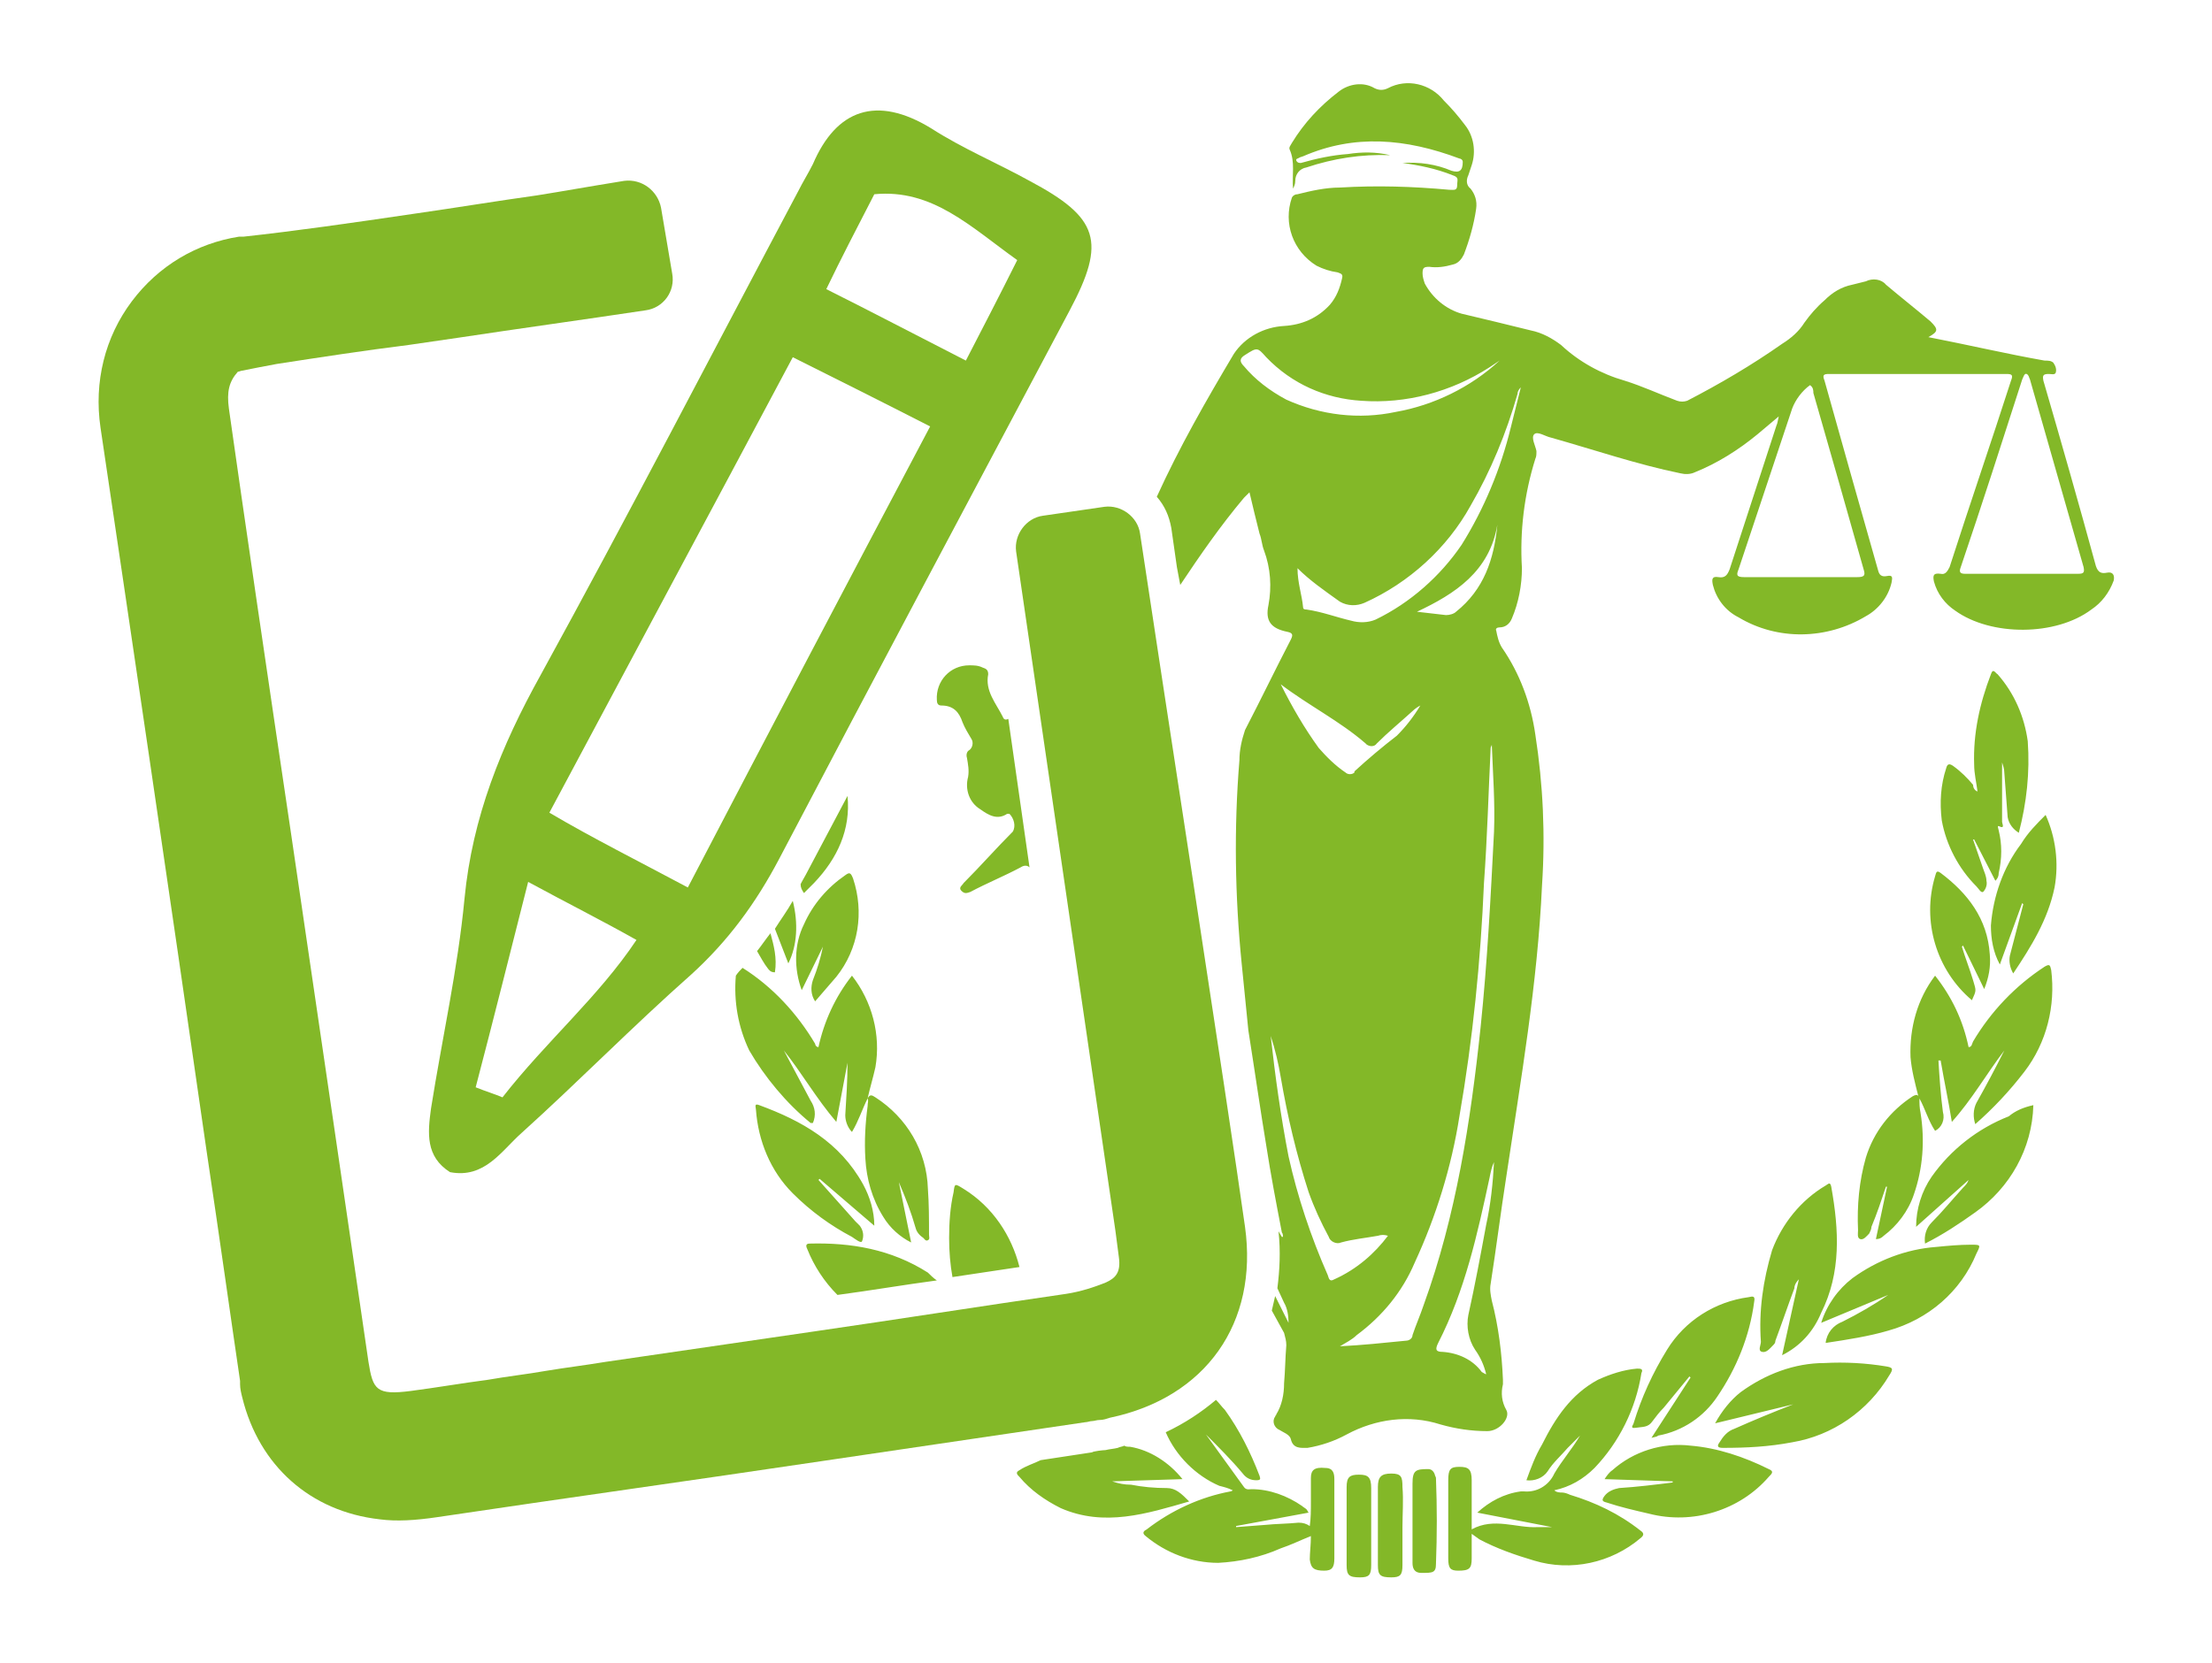
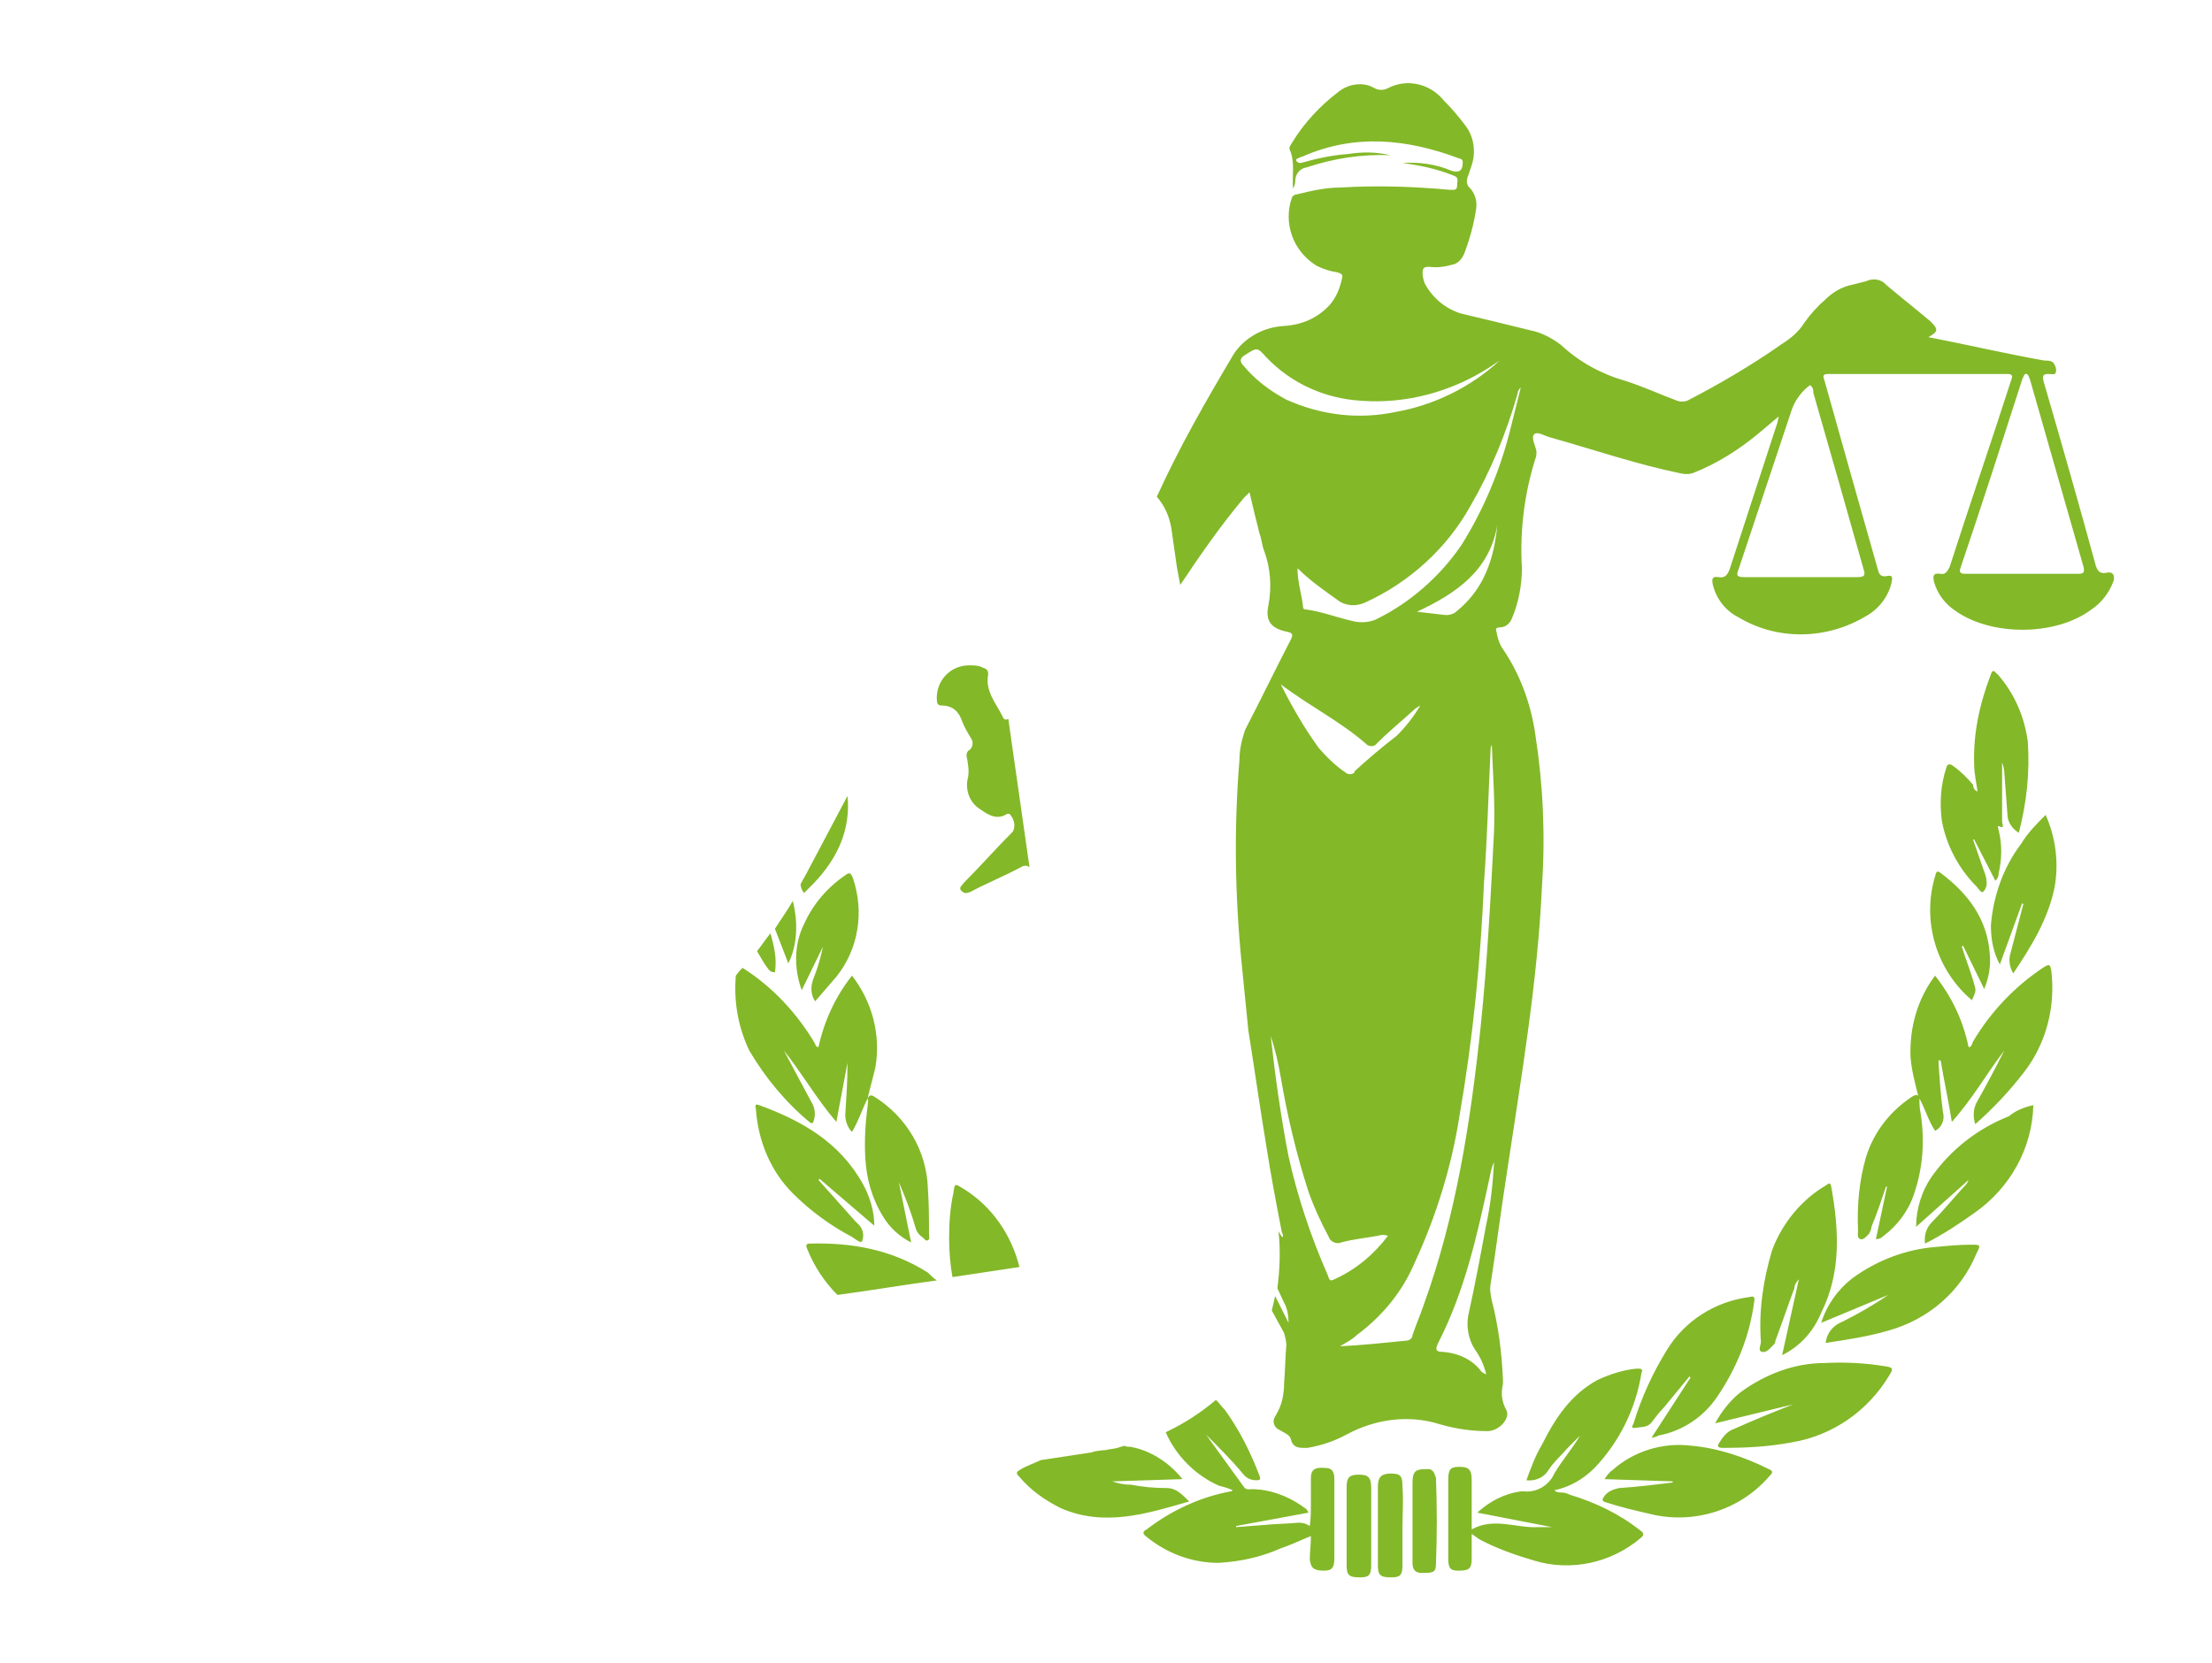
<svg xmlns="http://www.w3.org/2000/svg" id="Слой_1" x="0px" y="0px" viewBox="0 0 198.1 149" style="enable-background:new 0 0 198.1 149;" xml:space="preserve">
  <style type="text/css"> .st0{fill:#83B828;} </style>
  <g>
-     <path class="st0" d="M102.1,47.8c-0.2-1.5-1.7-2.6-3.2-2.4l-5.5,0.8c-1.5,0.2-2.6,1.7-2.4,3.2l8.9,60.9c0.1,0.8,0.2,1.5,0.3,2.3 c0.2,1.4-0.3,1.9-1.2,2.3c-1,0.4-2.2,0.8-3.5,1c-7.6,1.1-15.2,2.3-22.8,3.4l-18.5,2.7c-1.8,0.3-3.5,0.5-5.3,0.8 c-1.7,0.3-3.5,0.5-5.2,0.8c-2.3,0.3-4.6,0.7-6.9,1c-3.1,0.4-3.4-0.1-3.8-2.6c-1.6-11-4.3-29.4-6.9-47.1 c-2.2-14.8-4.3-29.1-5.6-38.3c-0.2-1.5,0-2.4,0.8-3.3c0.1,0,0.3-0.1,0.4-0.1c1-0.2,2-0.4,3.1-0.6c3.9-0.6,7.8-1.2,11.8-1.7l4.8-0.7 c4.6-0.7,11.1-1.6,16.4-2.4c1.6-0.2,2.7-1.7,2.4-3.3l-1-5.9c-0.3-1.5-1.7-2.6-3.3-2.4c-3.7,0.6-5.3,0.9-7.8,1.3 c-3.6,0.5-7.2,1.1-10.7,1.6c-6.1,0.9-11,1.6-15.6,2.1c-0.1,0-0.2,0-0.4,0c-3.8,0.6-7.2,2.6-9.6,5.8C9.4,30.2,8.4,34.2,9,38.3 c2.2,14.8,6.3,42.5,9.5,64.8c1.2,8,2.2,15.2,3,20.6l0,0.3c0,0.4,0.1,0.8,0.2,1.2c1.5,6.1,6.1,10.2,12.3,10.9 c1.5,0.2,3.2,0.1,5.2-0.2c11.4-1.7,22.9-3.3,34.3-5l23.7-3.5c0.2,0,0.4-0.1,0.6-0.1c0.2,0,0.4-0.1,0.7-0.1c0.3,0,0.6-0.1,0.9-0.2 c8.6-1.8,13.3-8.5,12.1-17.1C110,99.2,103.8,59.2,102.1,47.8z" />
    <g>
      <path class="st0" d="M72.9,79.1c2.1-2.2,3.3-4.8,3-7.8c-1.2,2.3-2.4,4.5-3.6,6.8c-0.2,0.4-0.4,0.7-0.6,1.1c0,0.3,0.1,0.5,0.3,0.8 L72.9,79.1z M69.4,87.1c0.2-1.3-0.1-2.4-0.4-3.5c-0.4,0.5-0.8,1.1-1.2,1.6c0.3,0.5,0.6,1.1,1,1.6C68.9,86.9,69,87.1,69.4,87.1z M71,80.7c-0.5,0.9-1.1,1.7-1.6,2.5l1.2,3.1C71.4,84.7,71.5,82.7,71,80.7z M124.6,132c-0.9,0-1.2,0.3-1.2,1.2v7 c0,0.9,0.2,1.1,1.2,1.1c0.8,0,1-0.2,1-1.1v-3.4c0-1.2,0.1-2.4,0-3.6C125.6,132.3,125.5,132,124.6,132z M118.7,131.5 c-1-0.1-1.3,0.2-1.3,0.9v2.1c0,0.8,0,1.5-0.1,2.2c-0.3-0.2-0.6-0.3-1-0.3c-1,0.1-2,0.1-3,0.2l-2.6,0.2v-0.1l6.5-1.2 c-0.1-0.1-0.1-0.2-0.2-0.3s-0.3-0.2-0.4-0.3c-1.3-0.9-2.9-1.5-4.5-1.5c-0.2,0-0.5,0.1-0.7-0.2l-3.4-4.7c1.1,1.1,2.3,2.3,3.3,3.5 c0.3,0.4,0.7,0.6,1.2,0.6c0.4,0,0.4-0.1,0.3-0.4c-0.8-2.1-1.8-4.1-3.1-5.9c-0.3-0.3-0.5-0.6-0.8-0.9c-1.3,1.1-2.8,2.1-4.5,2.9 c0.9,2.1,2.7,3.9,4.8,4.8c0.4,0.1,0.8,0.2,1.2,0.4c0,0-0.1,0.1-0.2,0.1c-2.7,0.5-5.3,1.7-7.5,3.4c-0.2,0.1-0.5,0.3-0.1,0.6 c1.8,1.5,4.1,2.4,6.5,2.4c1.9-0.1,3.8-0.5,5.6-1.3c0.9-0.3,1.7-0.7,2.7-1.1c0,0.8-0.1,1.5-0.1,2.1c0.1,0.8,0.4,1,1.3,1 c0.7,0,0.9-0.3,0.9-1.1v-7.1C119.5,132,119.4,131.5,118.7,131.5z M104.5,133.3c-1.1,0-2.2-0.1-3.2-0.3c-0.6,0-1.1-0.1-1.7-0.3 l6.3-0.2c-1.2-1.5-2.9-2.6-4.7-2.9c-0.2,0-0.4,0-0.5-0.1c-0.2,0.1-0.4,0.1-0.6,0.2c-0.4,0.1-0.7,0.1-1.1,0.2 c-0.2,0-1.1,0.1-1.2,0.2l-4.6,0.7c-0.6,0.3-1.3,0.5-1.9,0.9c-0.4,0.2-0.2,0.4,0,0.6c1,1.2,2.3,2.1,3.7,2.8 c3.9,1.7,7.7,0.5,11.5-0.6C105.8,133.8,105.3,133.3,104.5,133.3z M121.7,132.1c-0.8,0-1.1,0.2-1.1,1.1v7c0,0.9,0.2,1.1,1.2,1.1 c0.8,0,1-0.2,1-1.1v-6.9C122.8,132.3,122.5,132.1,121.7,132.1z M86.2,64.7c0.2,0.5,0.5,1,0.8,1.5c0.2,0.3,0.1,0.8-0.2,1 c-0.2,0.1-0.3,0.4-0.2,0.7c0.1,0.6,0.2,1.1,0.1,1.7c-0.3,1.1,0.1,2.3,1.1,2.9c0.7,0.5,1.5,1,2.4,0.4c0,0,0.1,0,0.2,0 c0.4,0.4,0.6,1.1,0.3,1.6c-1.5,1.5-2.9,3.1-4.4,4.6c-0.1,0.2-0.5,0.4-0.2,0.7c0.3,0.3,0.5,0.2,0.8,0.1c1.5-0.8,3-1.4,4.5-2.2 c0.3-0.2,0.6-0.2,0.8,0l-1.9-13.3c-0.2,0.1-0.4,0.1-0.5-0.2c-0.6-1.2-1.6-2.3-1.3-3.8c0-0.4-0.2-0.5-0.5-0.6 c-0.4-0.2-0.8-0.2-1.2-0.2c-1.7,0-3,1.4-2.9,3.1c0,0.3,0.1,0.5,0.4,0.5C85.4,63.2,85.9,63.8,86.2,64.7z M73.7,84.8 c-0.2,1-0.5,2-0.9,3c-0.2,0.6-0.2,1.3,0.2,1.9c0.7-0.8,1.3-1.5,1.9-2.2c2-2.5,2.5-5.8,1.5-8.8c-0.2-0.5-0.3-0.6-0.7-0.3 c-1.6,1.1-2.9,2.6-3.7,4.4c-0.9,1.8-0.9,4-0.2,5.9L73.7,84.8z M72.6,100.6c0,0,0.1,0,0.2,0c0.3-0.7,0.2-1.4-0.2-2 c-0.8-1.5-1.6-3-2.4-4.5c1.6,2,2.9,4.3,4.7,6.4l1-5.3c0,1.6-0.1,3.1-0.2,4.7c0,0.5,0.2,1.1,0.6,1.5c0.6-1,0.9-2,1.4-3 c0.2-0.9,0.5-1.9,0.7-2.8c0.5-2.9-0.3-5.9-2.1-8.2c-1.5,1.9-2.5,4.1-3,6.4c-0.2,0-0.3-0.2-0.3-0.3c-1.6-2.7-3.8-5.1-6.5-6.8 c0,0,0,0,0,0c-0.2,0.2-0.4,0.4-0.6,0.7c-0.2,2.3,0.2,4.6,1.2,6.7C68.5,96.5,70.4,98.8,72.6,100.6z M86.3,106.5 c-0.8-0.5-0.8-0.5-0.9,0.3c-0.3,1.3-0.4,2.7-0.4,4.1c0,1.2,0.1,2.4,0.3,3.5c2-0.3,4-0.6,6-0.9C90.6,110.7,88.9,108.1,86.3,106.5z M77.2,111.2c0.2-0.5,0.1-1-0.2-1.4l-0.4-0.4l-3.3-3.7l0.1-0.1l4.9,4.2c0-1.3-0.4-2.6-1-3.7c-2.1-3.8-5.5-5.7-9.3-7.1 c-0.5-0.2-0.3,0.2-0.3,0.4c0.2,2.8,1.3,5.5,3.3,7.5c1.6,1.6,3.4,2.9,5.3,3.9C76.6,111,77.1,111.4,77.2,111.2z M77.7,99.1 c-0.2,1.5-0.3,3.1-0.2,4.7c0.1,1.8,0.6,3.6,1.6,5.2c0.6,1,1.5,1.8,2.5,2.3l-1.1-5.4c0.6,1.4,1.1,2.7,1.5,4.1 c0.1,0.4,0.4,0.7,0.7,0.9c0.1,0.1,0.2,0.3,0.4,0.2c0.2-0.1,0.1-0.3,0.1-0.5c0-1.4,0-2.7-0.1-4.1c-0.1-3.4-1.9-6.4-4.7-8.2 c-0.3-0.2-0.5-0.3-0.7,0.1C77.8,98.6,77.7,98.8,77.7,99.1z M72.5,111.4c-0.4,0-0.3,0.3-0.2,0.5c0.6,1.5,1.5,2.9,2.7,4.1 c3-0.4,5.9-0.9,8.9-1.3c-0.3-0.2-0.6-0.5-0.8-0.7C79.8,111.9,76.2,111.3,72.5,111.4z M176.7,70.3c-0.5-0.6-1.1-1.2-1.8-1.7 c-0.3-0.2-0.5-0.2-0.6,0.2c-0.5,1.5-0.6,3.1-0.4,4.7c0.4,2.2,1.5,4.3,3.1,5.9c0.2,0.2,0.4,0.6,0.6,0.5c0.2-0.2,0.4-0.6,0.3-1 c0-0.4-0.2-0.8-0.3-1.1c-0.3-0.9-0.6-1.7-0.9-2.6h0.1l1.9,3.7c0.2-0.2,0.3-0.4,0.3-0.7c0.3-1.3,0.3-2.6,0-3.8 c-0.1-0.4-0.1-0.4,0-0.4c0.6,0.3,0.3-0.2,0.3-0.4v-5.3c0.1,0.3,0.2,0.6,0.2,0.9c0.1,1.3,0.2,2.7,0.3,4c0.1,0.6,0.5,1.1,1,1.4 c0.7-2.7,1-5.4,0.8-8.2c-0.3-2.2-1.2-4.3-2.7-6c-0.2-0.1-0.4-0.6-0.6,0c-1,2.6-1.6,5.3-1.5,8.1c0,0.8,0.2,1.6,0.3,2.4 C176.8,70.8,176.7,70.5,176.7,70.3z M173.3,78.5c-1.2,4,0.1,8.4,3.3,11.1c0.4-0.9,0.4-0.8,0.1-1.8s-0.7-2-1-3l0.1-0.1l1.9,3.9 c0.4-1,0.6-2,0.5-3.1c-0.2-3.2-2-5.5-4.4-7.3C173.4,77.9,173.4,78.2,173.3,78.5z M183.1,86.6c-2.6,1.7-4.8,4-6.4,6.7 c-0.1,0.2-0.1,0.5-0.4,0.5c-0.5-2.4-1.5-4.5-3-6.4c-1.6,2.1-2.3,4.7-2.2,7.3c0.1,1.2,0.4,2.3,0.7,3.5c-0.1-0.2-0.3-0.1-0.5,0 c-2,1.3-3.5,3.2-4.2,5.5c-0.6,2.1-0.8,4.3-0.7,6.5c0,0.3-0.1,0.7,0.2,0.8c0.3,0.1,0.6-0.3,0.8-0.5c0.1-0.2,0.2-0.4,0.2-0.6 c0.5-1.2,0.9-2.4,1.3-3.6h0.1l-1,4.7c0.3,0,0.5-0.1,0.7-0.3c1.2-0.9,2.2-2.2,2.7-3.7c0.8-2.3,1-4.8,0.6-7.3 c-0.1-0.5-0.1-0.8-0.1-1.3c0.5,0.9,0.8,2,1.4,2.9c0.6-0.3,0.9-1,0.7-1.7c-0.2-1.5-0.3-3-0.4-4.6h0.2c0.3,1.8,0.7,3.6,1,5.5 c1.8-2,3.1-4.3,4.7-6.4c-0.8,1.6-1.6,3.1-2.5,4.7c-0.3,0.6-0.3,1.3-0.1,1.9c1.6-1.4,3.1-3,4.4-4.7c2-2.6,2.8-5.9,2.4-9.1 C183.6,86.5,183.6,86.3,183.1,86.6z M173,105.4c-0.9,1.3-1.4,2.9-1.4,4.5l4.7-4.2c-0.1,0.3-0.3,0.5-0.5,0.7 c-1,1.1-1.8,2.1-2.8,3.1c-0.5,0.5-0.7,1.2-0.6,1.9c1.6-0.8,3.1-1.8,4.5-2.8c3.1-2.2,5.1-5.7,5.2-9.6c-0.9,0.2-1.6,0.5-2.2,1 C177.1,101.1,174.7,103,173,105.4z M181,75.6c-1.6,2.1-2.5,4.7-2.7,7.3c0,1.2,0.2,2.4,0.8,3.5l2-5.5l0.1,0.1 c-0.4,1.5-0.8,3.1-1.2,4.6c-0.1,0.5,0,1.1,0.3,1.6c1.6-2.4,3.1-4.8,3.7-7.7c0.4-2.2,0.1-4.5-0.8-6.5 C182.4,73.8,181.6,74.6,181,75.6z M188.7,51.3c-0.5,0.1-0.8,0-1-0.6c-1.5-5.5-3.1-11.1-4.7-16.6c-0.1-0.5,0-0.6,0.5-0.6 c0.2,0,0.5,0.1,0.6-0.1c0.1-0.3,0-0.6-0.2-0.9c-0.2-0.2-0.5-0.2-0.8-0.2c-3.4-0.6-6.8-1.4-10.4-2.1c0.9-0.5,0.9-0.7,0.2-1.4 c-1.3-1.1-2.7-2.2-4-3.3c-0.4-0.5-1.2-0.6-1.8-0.3c-0.4,0.1-0.8,0.2-1.2,0.3c-1,0.2-1.8,0.7-2.5,1.4c-0.7,0.6-1.3,1.3-1.8,2 c-0.5,0.8-1.2,1.4-2,1.9c-2.7,1.9-5.6,3.6-8.5,5.1c-0.3,0.1-0.6,0.1-0.9,0c-1.6-0.6-3.1-1.3-4.7-1.8c-2.1-0.6-4.1-1.7-5.7-3.2 c-0.8-0.6-1.7-1.1-2.7-1.3c-2-0.5-4.1-1-6.2-1.5c-1.4-0.4-2.6-1.4-3.3-2.7c-0.1-0.3-0.2-0.6-0.2-0.9c0-0.5,0.1-0.6,0.6-0.6 c0.7,0.1,1.4,0,2.1-0.2c0.5-0.1,0.8-0.5,1-0.9c0.5-1.3,0.9-2.7,1.1-4.1c0.1-0.7-0.1-1.3-0.5-1.8c-0.4-0.3-0.4-0.8-0.2-1.2 c0.1-0.3,0.2-0.6,0.3-0.9c0.4-1.2,0.2-2.6-0.6-3.6c-0.6-0.8-1.2-1.5-1.9-2.2c-1.2-1.5-3.3-2-5-1.1c-0.4,0.2-0.8,0.2-1.2,0 c-1-0.6-2.3-0.4-3.2,0.3c-1.7,1.3-3.1,2.8-4.2,4.6c-0.1,0.2-0.3,0.4-0.2,0.6c0.5,1.1,0.2,2.3,0.3,3.5c0.1-0.2,0.2-0.4,0.2-0.7 c0-0.6,0.4-1.1,1-1.2c2.4-0.8,4.9-1.2,7.5-1.1c-1.3-0.3-2.5-0.3-3.8-0.1c-1.4,0.1-2.8,0.4-4.2,0.8c-0.1,0-0.3,0-0.4-0.2 c-0.1-0.2,0.2-0.2,0.3-0.3l0.3-0.1c4.6-2,9.2-1.6,14,0.2c0.1,0,0.3,0.1,0.3,0.3c0,0.8-0.3,1-1,0.8c-1.4-0.6-2.9-0.8-4.4-0.7 c1.5,0.2,3,0.5,4.5,1.1c0.6,0.2,0.4,0.4,0.4,0.9s-0.3,0.4-0.7,0.4c-3.3-0.3-6.5-0.4-9.8-0.2c-1.3,0-2.6,0.3-3.8,0.6 c-0.2,0-0.4,0.1-0.5,0.3c-0.8,2.3,0.1,4.8,2.2,6.1c0.6,0.3,1.2,0.5,1.9,0.6c0.2,0.1,0.5,0.1,0.4,0.5c-0.2,0.9-0.5,1.7-1.1,2.4 c-1.1,1.2-2.5,1.8-4.1,1.9c-1.8,0.1-3.5,1-4.5,2.5c-2.5,4.2-4.9,8.4-6.9,12.8c0.7,0.8,1.1,1.7,1.3,2.8l0.5,3.5 c0.1,0.5,0.2,1.1,0.3,1.6c1.8-2.7,3.6-5.3,5.7-7.8c0.1-0.1,0.3-0.3,0.5-0.5c0.3,1.3,0.6,2.5,0.9,3.7c0.2,0.5,0.2,1,0.4,1.5 c0.6,1.6,0.7,3.3,0.4,4.9c-0.3,1.4,0.2,2.1,1.7,2.4c0.5,0.1,0.5,0.3,0.3,0.7c-1.4,2.7-2.7,5.4-4.1,8.1c-0.3,0.9-0.5,1.8-0.5,2.7 c-0.5,6.1-0.4,12.2,0.2,18.2c0.2,2,0.4,4,0.6,6c0.6,3.8,1.1,7.3,1.6,10.3c0.4,2.6,0.9,5.2,1.4,7.8c0.1,0.1,0.1,0.3,0.1,0.4h-0.1 l-0.3-0.5c0.2,1.8,0.1,3.5-0.1,5.1l0.6,1.3c0.3,0.5,0.4,1.2,0.4,1.8l-1.2-2.4c-0.1,0.4-0.2,0.9-0.3,1.3c0.4,0.7,0.7,1.3,1.1,2 c0.1,0.4,0.2,0.7,0.2,1.1c-0.1,1.2-0.1,2.3-0.2,3.4c0,1-0.2,2-0.7,2.8c0,0.1-0.1,0.1-0.1,0.2c-0.3,0.4-0.1,1,0.4,1.2 c0.3,0.2,0.9,0.4,1,0.8c0.2,0.9,0.9,0.8,1.5,0.8c1.2-0.2,2.4-0.6,3.5-1.2c2.6-1.4,5.6-1.8,8.4-0.9c1.4,0.4,2.8,0.6,4.2,0.6 c1.1,0,2.1-1.2,1.7-1.9c-0.4-0.7-0.5-1.5-0.3-2.3v-0.4c-0.1-2.4-0.4-4.8-1-7.1c-0.1-0.5-0.2-1-0.1-1.5c0.5-3.2,0.9-6.4,1.4-9.6 c1.3-8.7,2.8-17.3,3.2-26.1c0.3-4.5,0.1-9-0.6-13.5c-0.4-2.8-1.4-5.5-3-7.8c-0.3-0.5-0.4-1-0.5-1.5c-0.1-0.2,0.1-0.3,0.3-0.3 c0.5,0,0.9-0.3,1.1-0.8c0.6-1.4,0.9-3,0.9-4.5c-0.2-3.3,0.2-6.6,1.2-9.8c0.1-0.2,0.1-0.4,0.1-0.7c-0.1-0.5-0.5-1.2-0.2-1.5 c0.3-0.3,1,0.2,1.5,0.3c3.9,1.1,7.7,2.4,11.6,3.2c0.4,0.1,0.9,0.1,1.3-0.1c2-0.8,3.9-2,5.6-3.4l1.9-1.6c-0.1,0.4-0.1,0.6-0.2,0.8 c-1.4,4.3-2.8,8.6-4.2,12.9c-0.2,0.5-0.4,0.8-1,0.7c-0.6-0.1-0.6,0.2-0.5,0.7c0.3,1.2,1.1,2.3,2.3,2.9c3.5,2.1,7.9,2,11.4-0.1 c1.1-0.6,2-1.7,2.3-3c0.1-0.5,0.1-0.7-0.4-0.6c-0.5,0.1-0.7-0.1-0.8-0.5c-1.6-5.6-3.2-11.3-4.8-17c-0.2-0.5-0.1-0.6,0.4-0.6h15.9 c0.5,0,0.6,0.1,0.4,0.6c-1.8,5.6-3.7,11.1-5.5,16.7c-0.2,0.4-0.4,0.7-0.8,0.6c-0.7-0.1-0.7,0.2-0.6,0.7c0.3,1.1,1,2,1.9,2.6 c3.2,2.3,9,2.3,12.2-0.1c0.9-0.6,1.6-1.5,2-2.6C189.4,51.5,189.2,51.2,188.7,51.3z M115.2,35.8c-1.5-0.8-2.8-1.8-3.8-3 c-0.4-0.4-0.4-0.7,0.1-1c1.1-0.7,1.1-0.7,1.9,0.2c2.3,2.4,5.3,3.7,8.5,3.9c4,0.3,8.1-0.8,11.5-3l0.9-0.6c-2.6,2.4-5.9,4-9.3,4.6 C121.7,37.6,118.3,37.2,115.2,35.8z M122.3,66.6l0.1,0.1c0.3,0.2,0.7,0.2,0.9-0.1c1-1,2.1-1.9,3.2-2.9c0.2-0.2,0.5-0.4,0.7-0.5 c-0.6,1-1.3,1.9-2.1,2.7c-1.3,1-2.6,2.1-3.8,3.2c0,0.1,0,0.1,0,0.1c-0.2,0.2-0.6,0.2-0.8,0c-0.9-0.6-1.7-1.4-2.4-2.2 c-1.3-1.8-2.4-3.7-3.4-5.7C117.2,63.2,120,64.6,122.3,66.6z M118.9,114.2c-1.5-3.4-2.7-7-3.5-10.6c-0.7-3.6-1.2-7.2-1.6-10.8 c0.4,1.2,0.7,2.5,0.9,3.7c0.6,3.5,1.4,6.9,2.5,10.3c0.5,1.4,1.1,2.7,1.8,4c0.1,0.4,0.7,0.7,1.1,0.5c1.1-0.3,2.2-0.4,3.3-0.6 c0.3-0.1,0.6-0.1,0.9,0c-1.2,1.6-2.8,3-4.8,3.9C119,114.9,119,114.4,118.9,114.2z M133.1,109.7c-0.5,2.7-1,5.4-1.6,8.1 c-0.2,1,0,2.2,0.6,3.1c0.5,0.7,0.8,1.4,1,2.2c-0.1,0-0.2-0.1-0.4-0.2c-0.8-1.1-2.1-1.7-3.5-1.8c-0.6,0-0.7-0.2-0.4-0.8 c2.4-4.7,3.5-9.7,4.6-14.8c0.1-0.5,0.2-1,0.4-1.4C133.7,106,133.5,107.9,133.1,109.7z M133.8,74.5c-0.3,5.9-0.6,11.7-1.2,17.5 c-0.9,8.5-2.2,16.9-5.1,24.9c-0.3,0.9-0.7,1.8-1,2.7c0,0.3-0.3,0.5-0.6,0.5c-2,0.2-3.9,0.4-5.9,0.5c0.5-0.3,1.1-0.6,1.5-1 c2.3-1.7,4.1-3.9,5.2-6.5c1.9-4.1,3.3-8.6,4-13.1c1.2-6.9,1.9-13.9,2.2-20.9c0.3-4.1,0.4-8.1,0.6-12.1c0-0.1,0.1-0.2,0.1-0.3 C133.7,69.3,133.9,71.9,133.8,74.5z M130.4,54.8c-0.2,0.2-0.6,0.3-0.9,0.3c-0.8-0.1-1.7-0.2-2.6-0.3c3.4-1.6,6.5-3.6,7.2-7.8 C133.8,50.1,132.9,52.8,130.4,54.8z M135.3,38.3c-0.9,3.7-2.4,7.3-4.4,10.5c-1.9,2.8-4.6,5.2-7.7,6.7c-0.7,0.3-1.5,0.3-2.2,0.1 c-1.3-0.3-2.6-0.8-4-1c-0.1,0-0.3,0-0.3-0.2c-0.1-1.1-0.5-2.2-0.5-3.5c1.1,1.1,2.4,2,3.8,3c0.7,0.4,1.5,0.4,2.2,0.1 c4-1.8,7.4-4.9,9.5-8.7c1.8-3.1,3.2-6.5,4.2-10c0-0.2,0.1-0.4,0.3-0.6C135.9,35.9,135.6,37.1,135.3,38.3z M166.9,51 c0.2,0.6,0,0.7-0.6,0.7h-10.1c-0.7,0-0.7-0.2-0.5-0.7c1.6-4.8,3.2-9.6,4.8-14.4c0.3-0.8,0.9-1.6,1.6-2.1c0.3,0.2,0.3,0.5,0.3,0.7 C163.9,40.4,165.4,45.7,166.9,51z M186.1,51.4H176c-0.4,0-0.6-0.1-0.4-0.6c1.9-5.6,3.7-11.2,5.5-16.8c0.1-0.2,0.2-0.6,0.4-0.5 c0.2,0.1,0.2,0.3,0.3,0.5c1.6,5.6,3.2,11.2,4.8,16.8C186.7,51.3,186.6,51.4,186.1,51.4z M163.4,122.1c-2.7,0-5.3,1-7.5,2.6 c-0.9,0.7-1.7,1.7-2.3,2.8l7-1.7c-1.8,0.7-3.5,1.4-5.3,2.2c-0.6,0.2-1,0.7-1.3,1.2c-0.3,0.4-0.1,0.5,0.3,0.5 c2.1,0,4.1-0.1,6.2-0.5c3.6-0.6,6.8-2.8,8.7-6c0.4-0.6,0.3-0.7-0.3-0.8C167.1,122.1,165.2,122,163.4,122.1z M148.5,128.6 c2.2-0.4,4.1-1.7,5.3-3.5c1.7-2.5,2.9-5.4,3.3-8.5c0.1-0.5-0.1-0.5-0.5-0.4c-3,0.4-5.7,2.1-7.3,4.7c-1.3,2.1-2.3,4.3-3,6.6 c0,0.1-0.4,0.5,0.2,0.4c0.6-0.1,1.1,0,1.5-0.6c0.3-0.4,0.6-0.8,1-1.2l2.3-2.8l0.1,0.1l-3.5,5.4 C148.3,128.7,148.4,128.7,148.5,128.6z M146.9,137.1c-1.9-1.5-4-2.5-6.3-3.2c-0.2-0.1-0.5-0.2-0.7-0.2s-0.5,0-0.7-0.2 c1.4-0.3,2.6-1,3.6-2c2.2-2.3,3.7-5.3,4.2-8.5c0.2-0.4-0.1-0.4-0.4-0.4c-1.2,0.1-2.4,0.5-3.5,1c-2.4,1.3-3.8,3.4-5,5.8 c-0.6,1-1,2.1-1.4,3.2c0.7,0.1,1.5-0.2,1.9-0.8c0.5-0.8,1.2-1.4,1.8-2.1l1.1-1.1c-0.7,1.2-1.6,2.2-2.3,3.4 c-0.5,1.1-1.6,1.7-2.7,1.6h-0.3c-1.5,0.2-2.8,0.9-3.9,1.9l6.7,1.3h-1.3c-1.9,0.1-3.9-0.9-5.9,0.2v-4.4c0-1-0.3-1.2-1.1-1.2 s-1,0.2-1,1.2v7c0,0.9,0.2,1.1,0.9,1.1c1,0,1.2-0.2,1.2-1.1v-2.2l0.7,0.5c1.5,0.8,3.2,1.4,4.9,1.9c3.3,1,6.9,0.2,9.5-2 C147.3,137.5,147.2,137.3,146.9,137.1z M158.4,131.6c-2.2-1.1-4.6-1.9-7-2.1c-2.5-0.3-5.1,0.5-7,2.2c-0.3,0.2-0.5,0.5-0.7,0.8 l6.1,0.2v0.1c-1.6,0.2-3.2,0.4-4.8,0.5c-0.5,0.1-1,0.3-1.3,0.7s-0.2,0.5,0.2,0.6c1.2,0.4,2.5,0.7,3.8,1c3.9,1,8.1-0.3,10.7-3.3 C158.7,132,158.9,131.8,158.4,131.6z M176.5,111.5c-1,0-2.1,0.1-3.1,0.2c-2.7,0.2-5.3,1.2-7.5,2.8c-1.3,1-2.3,2.4-2.8,4l6-2.5 c-1.3,0.9-2.7,1.7-4.1,2.4c-0.8,0.3-1.4,1-1.5,1.9c2-0.3,3.9-0.6,5.6-1.1c3.6-1,6.5-3.5,7.9-6.9 C177.4,111.5,177.4,111.5,176.5,111.5z M128.5,132.1c-0.1-0.3-0.3-0.5-0.6-0.5c-1.1,0-1.4,0.1-1.4,1.3v7.1c0,0.4,0.1,0.9,0.8,0.9 c1,0,1.3,0,1.3-0.8c0.1-2.6,0.1-5.1,0-7.7C128.6,132.3,128.5,132.2,128.5,132.1z M157.8,121.1c0.4,0.1,0.7-0.3,1-0.6 c0.1-0.1,0.2-0.2,0.2-0.4c0.6-1.6,1.1-3.1,1.7-4.7c0-0.3,0.2-0.6,0.4-0.8l-1.5,6.8c1.6-0.8,2.8-2.1,3.5-3.8 c1.8-3.6,1.6-7.4,0.9-11.3c-0.1-0.5-0.3-0.2-0.5-0.1c-2.2,1.3-3.9,3.4-4.8,5.8c-0.8,2.7-1.2,5.4-1,8.2 C157.7,120.5,157.4,121,157.8,121.1z" />
    </g>
-     <path class="st0" d="M40.3,105c-2.2-1.4-2-3.5-1.7-5.7c1-6.3,2.4-12.5,3-18.8c0.7-7.3,3.3-13.7,6.8-20 c7.9-14.4,15.4-28.9,23.1-43.4c0.4-0.8,0.9-1.6,1.3-2.4c2.1-4.9,5.7-6.2,10.6-3.2c2.8,1.8,5.9,3.1,8.8,4.7 c6.2,3.3,6.9,5.4,3.6,11.6c-8.7,16.4-17.4,32.7-26,49.1c-2.1,4-4.6,7.4-7.9,10.4c-5.2,4.6-10.1,9.6-15.2,14.2 C44.9,103.1,43.4,105.6,40.3,105z M71,32c-7.4,13.9-14.6,27.3-21.8,40.8c3.9,2.3,8.1,4.4,12.4,6.7C68.9,65.5,76,52,83.3,38.2 C79,36,75,34,71,32z M86.5,32.3c1.5-2.9,3-5.8,4.6-9c-4.2-3-7.6-6.4-12.8-5.9c-1.6,3.1-3,5.8-4.3,8.5C78,27.9,82,30,86.5,32.3z M47.3,79c-1.6,6.3-3.1,12.3-4.7,18.4c1,0.4,1.7,0.6,2.4,0.9c3.9-5,8.6-9,12-14.1C53.8,82.4,50.8,80.9,47.3,79z" />
  </g>
</svg>